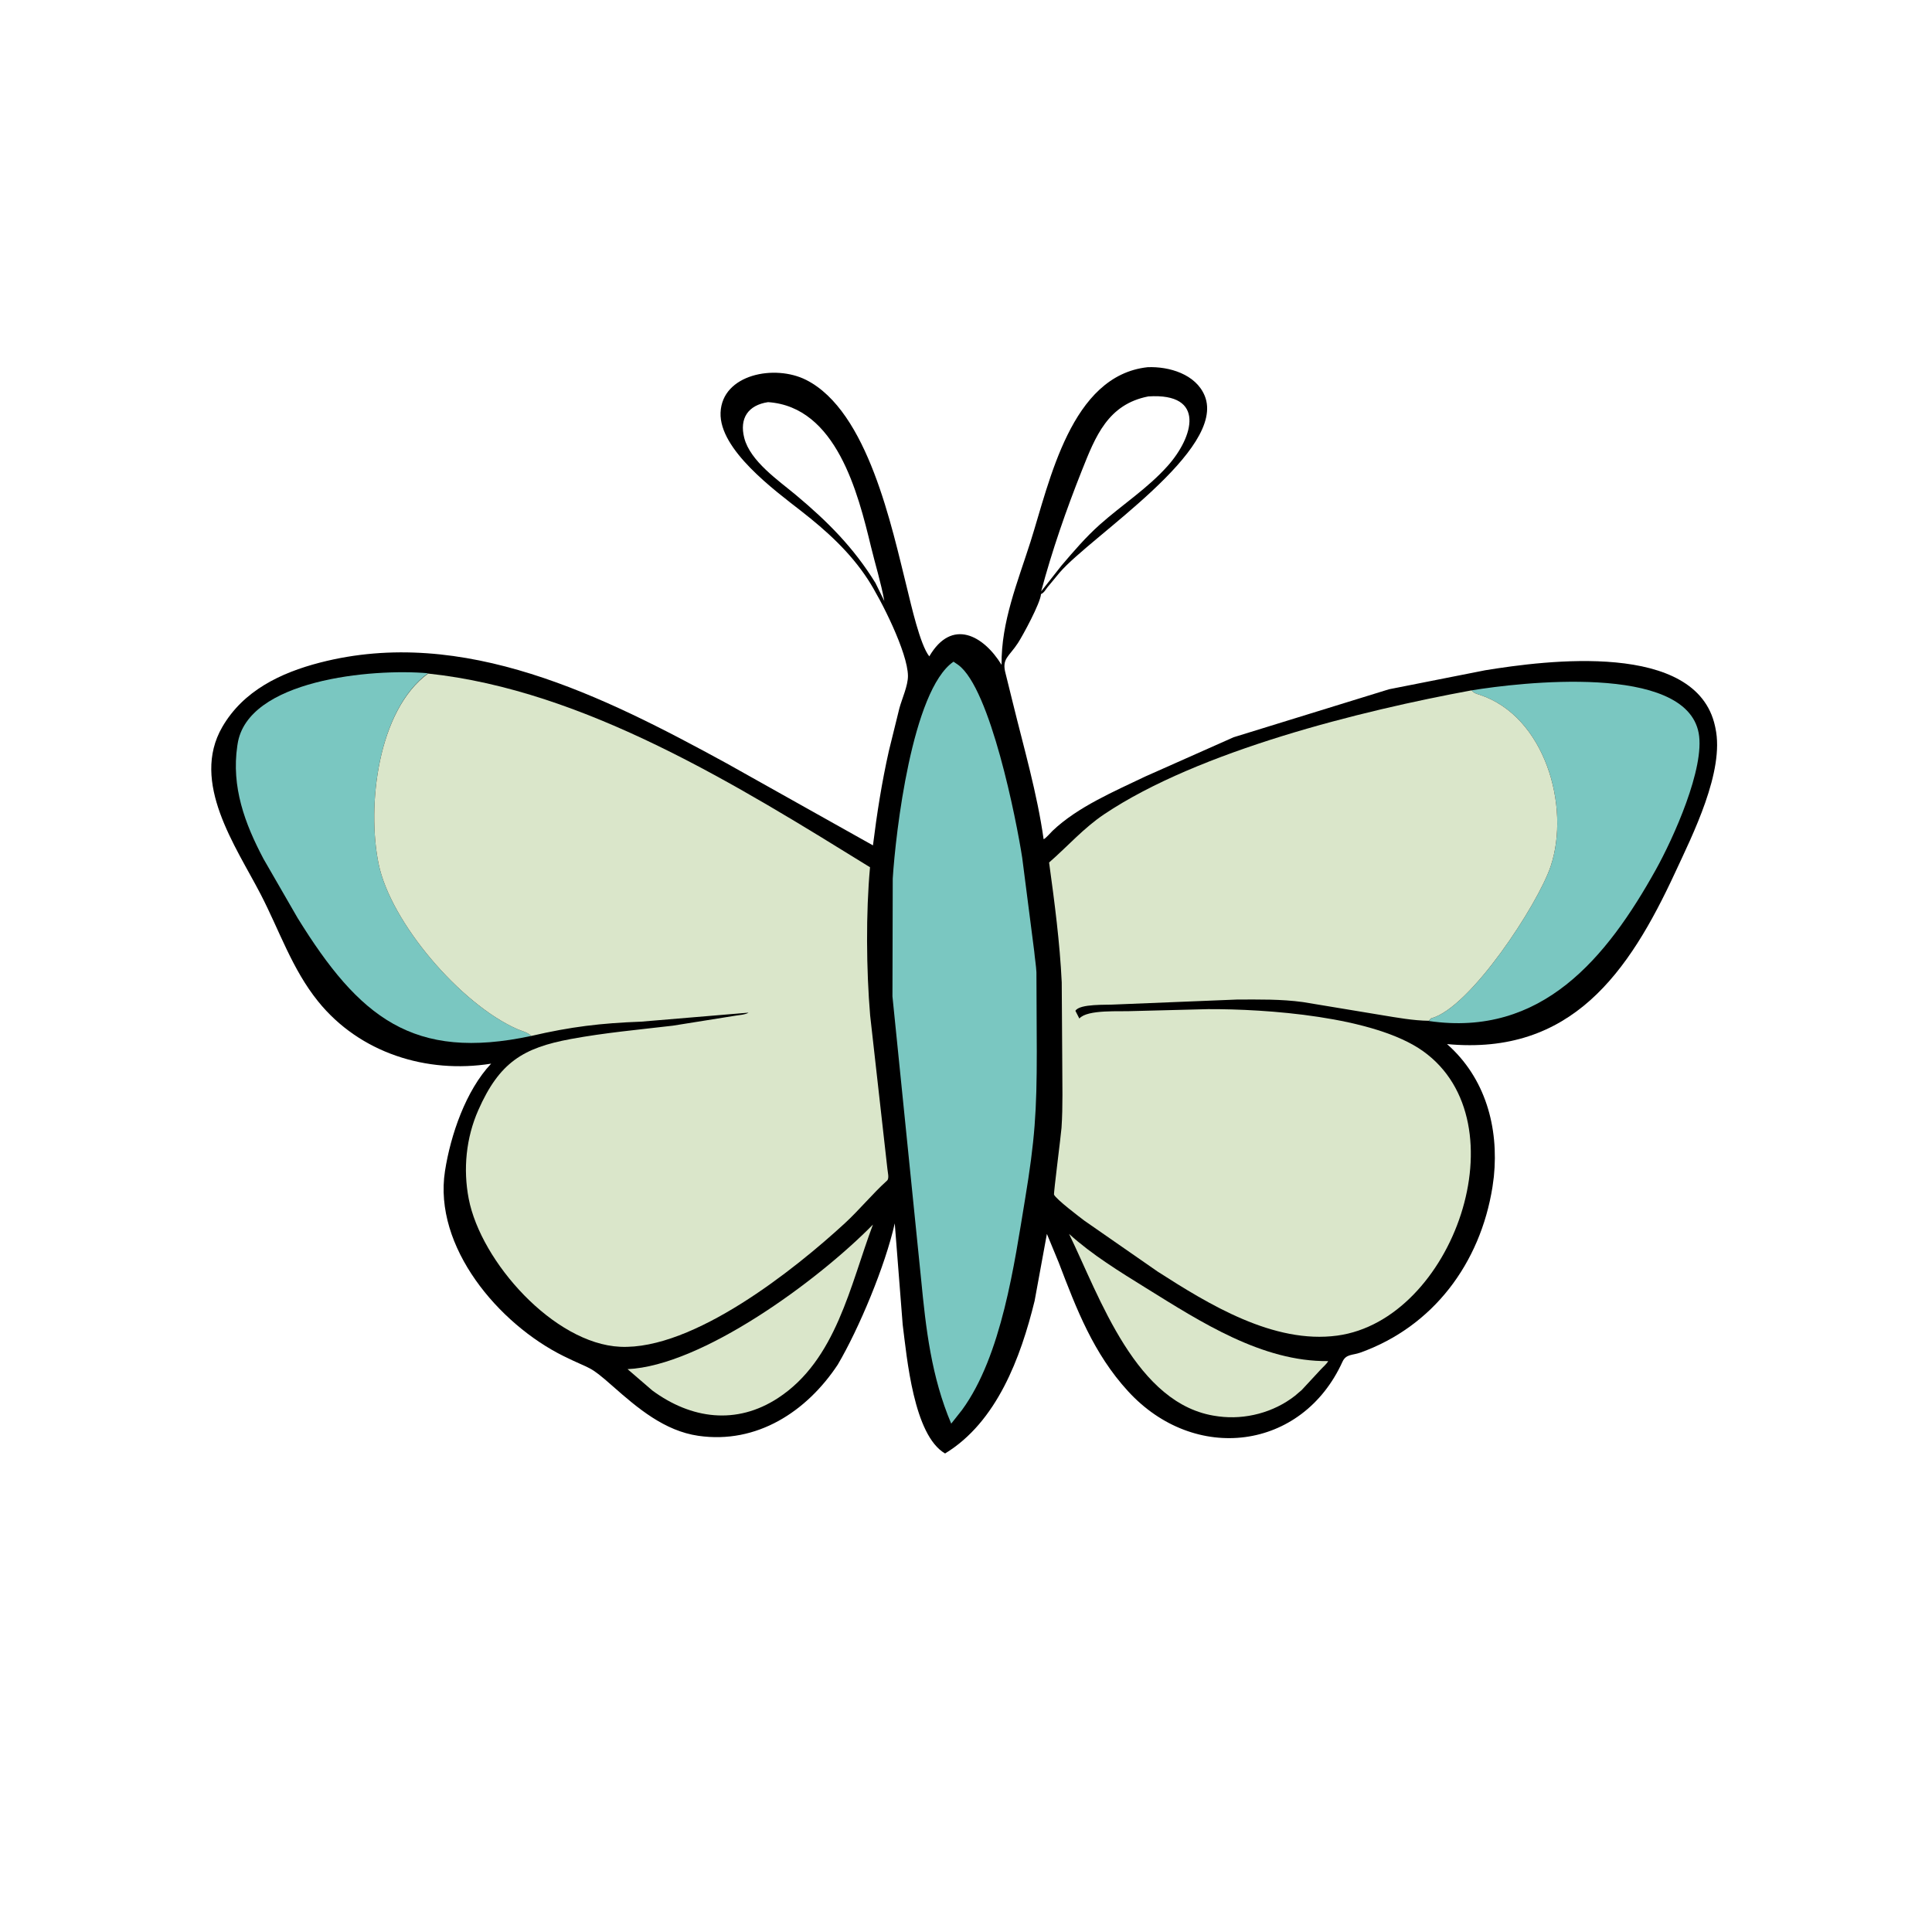
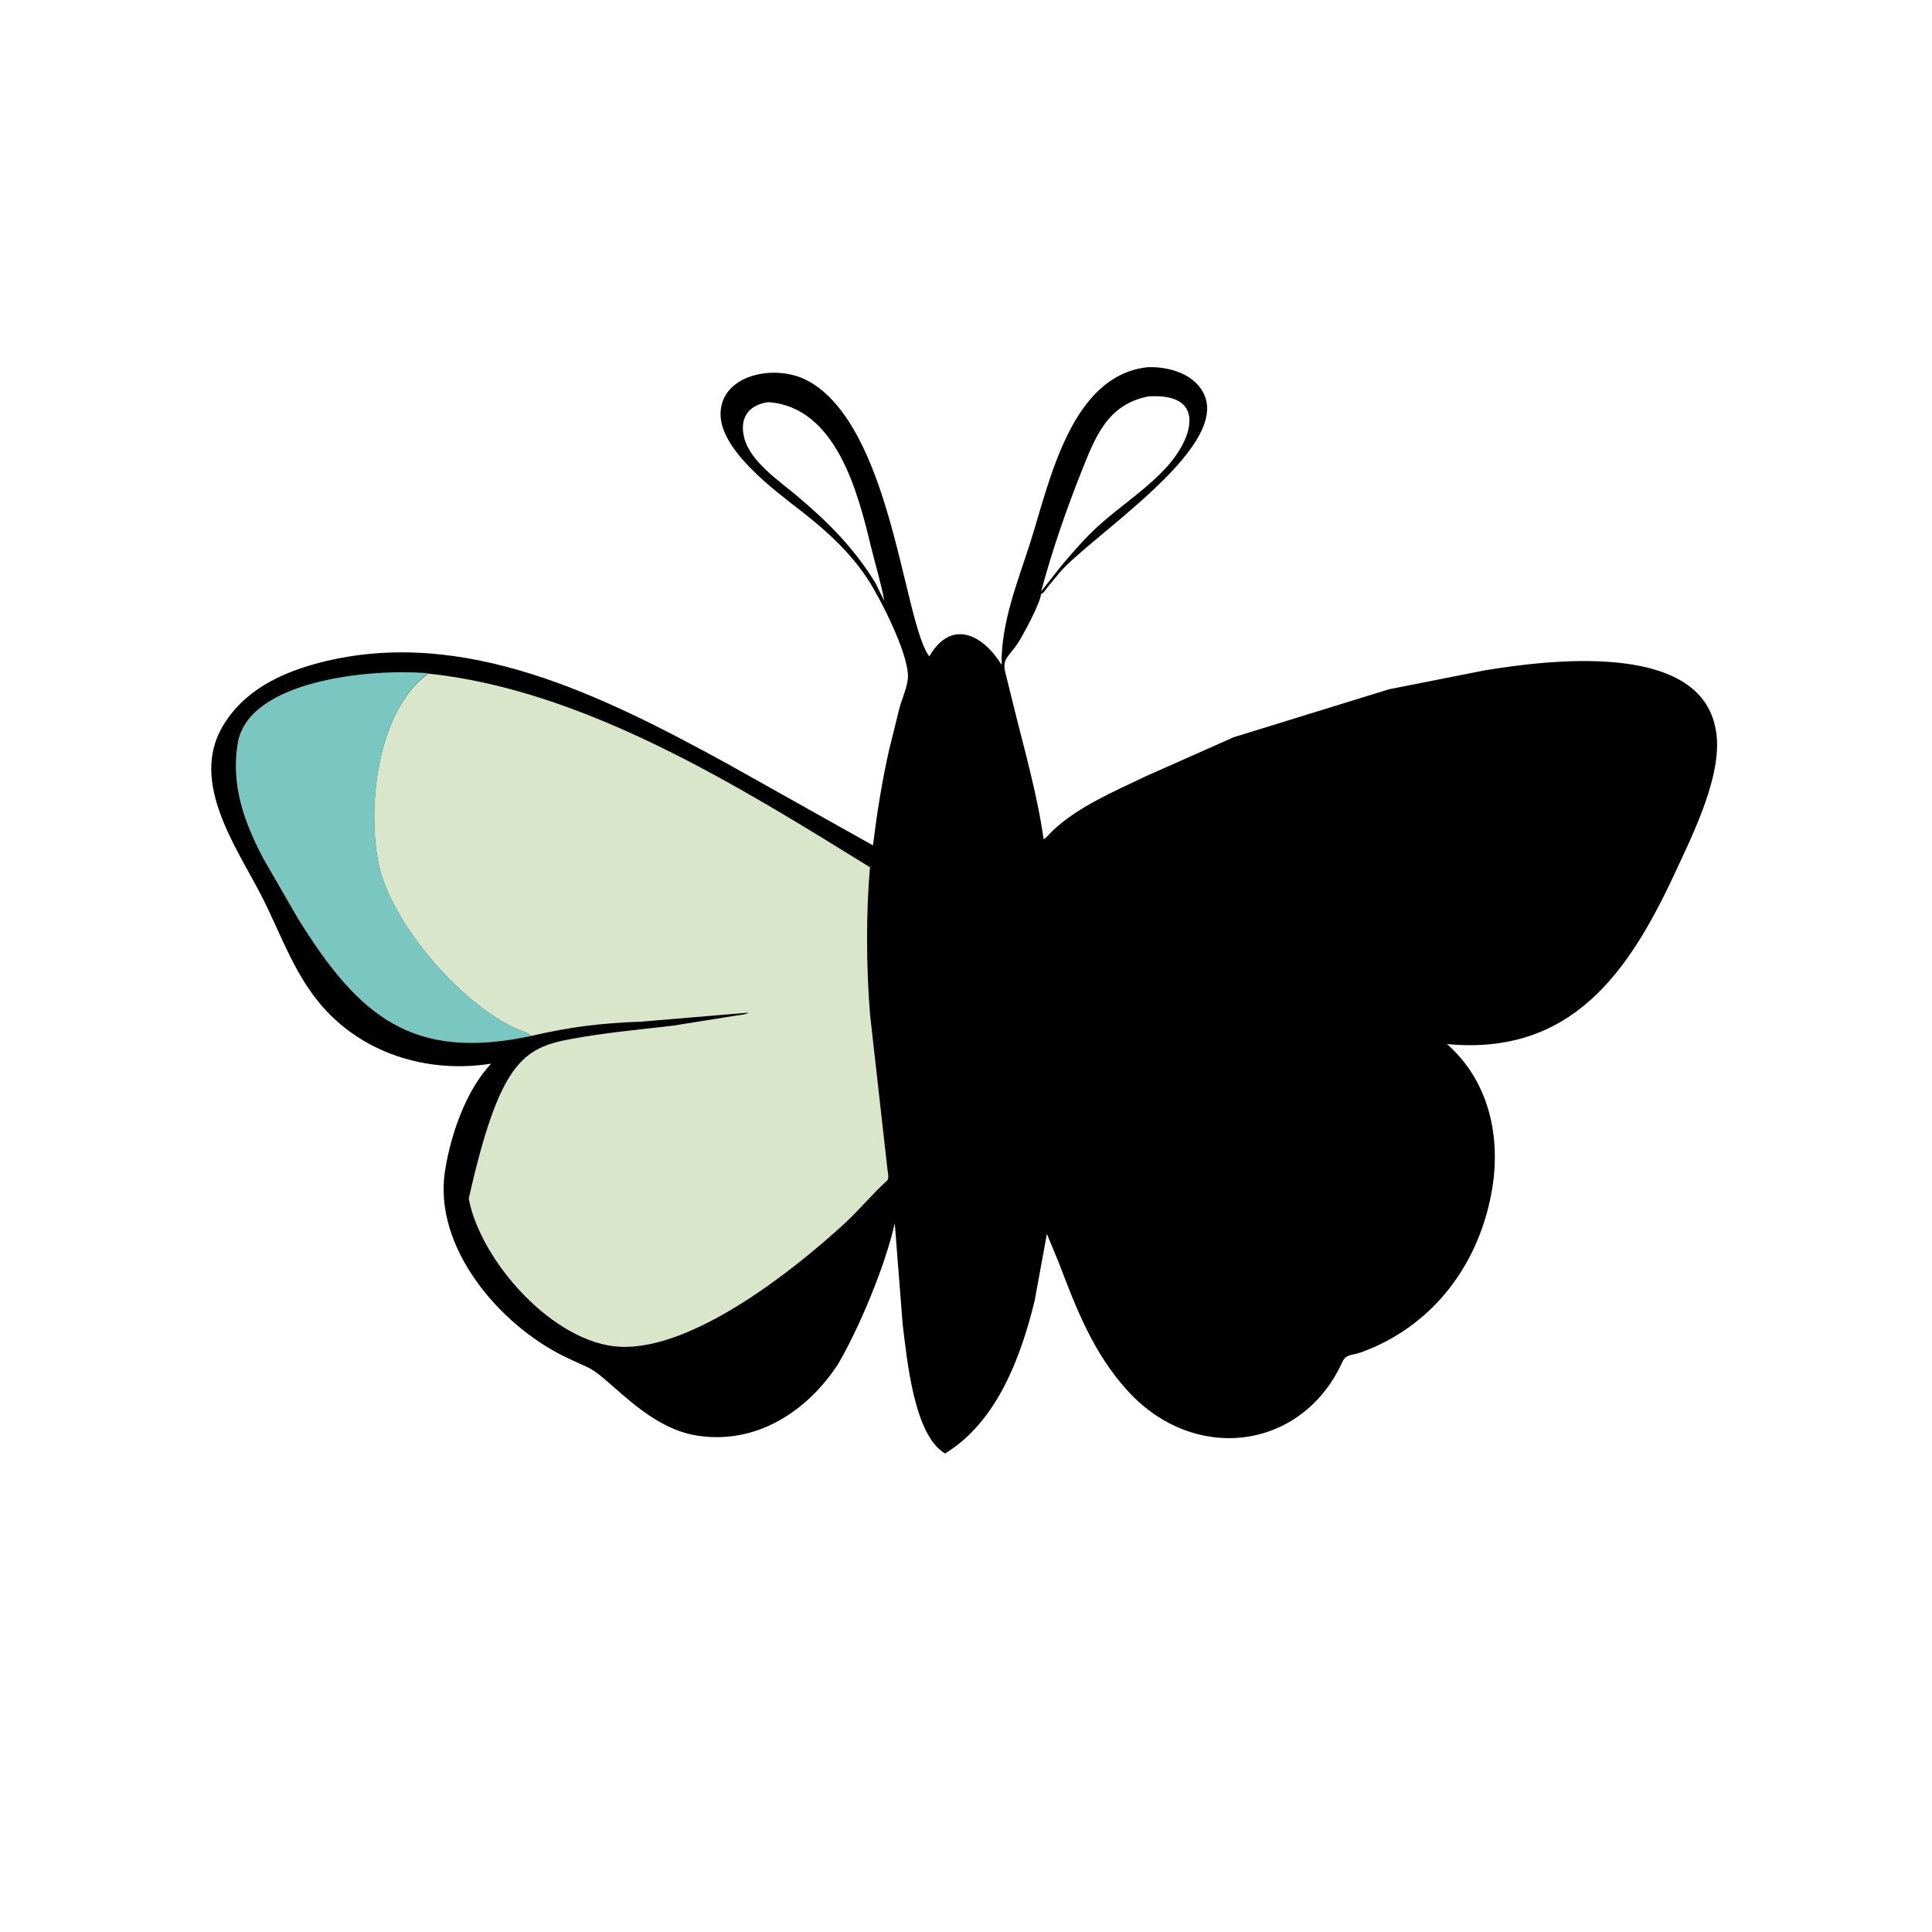
<svg xmlns="http://www.w3.org/2000/svg" version="1.1" style="display: block;" viewBox="0 0 2048 2048" width="640" height="640">
  <path transform="translate(0,0)" fill="rgb(0,0,0)" d="M 1216.58 389.246 C 1239.23 388.326 1267.6 396.572 1277.03 419.529 C 1300.57 476.86 1156.63 568.18 1123.27 606.927 L 1110.44 622.418 C 1108.34 625.098 1106.66 628.464 1103.5 629.761 C 1102.97 639.174 1084.14 673.852 1079.06 681.63 C 1069.46 696.351 1061.64 698.118 1065.95 713.886 L 1073.64 745 C 1085.27 792.548 1099.44 841.057 1106.27 889.543 C 1107.98 889.36 1113.95 882.423 1115.78 880.679 C 1142.35 855.332 1181.42 838.797 1214 823.135 L 1307.72 781.505 L 1472.37 730.668 L 1574.4 710.507 C 1638.47 700.091 1798.27 679.073 1818.01 769.808 L 1818.42 771.774 C 1828.36 817.461 1794.2 885.061 1775.5 925.386 C 1726.56 1030.89 1665.59 1119.18 1533.91 1106.77 C 1574.69 1142.68 1588.87 1195.21 1583.54 1247.39 L 1582.08 1258.29 C 1569.16 1339.23 1519.27 1406.17 1441.9 1433.86 C 1433.65 1436.81 1426.87 1435.15 1423.03 1443.6 C 1380.2 1537.71 1266.34 1551.85 1195.73 1474.71 C 1159.06 1434.65 1141.25 1388.01 1122.27 1338.28 L 1109.75 1307.99 L 1096.73 1379 C 1082.01 1439.01 1056.67 1507.42 1001.81 1540.75 C 968.461 1521.38 961.381 1439.36 956.882 1404.11 L 948.479 1296.8 C 938.398 1341.74 910.64 1408.23 888.063 1446.57 C 855.124 1496.34 802.339 1530.98 740.289 1522.02 C 704.413 1516.84 675.973 1492.76 649.729 1469.59 C 623.498 1446.42 627.873 1452.61 597.264 1437.44 C 528.824 1403.54 459.174 1321.91 471.71 1241.33 C 477.65 1203.15 493.802 1155.93 520.629 1127.52 C 452.375 1138.44 381.281 1116.24 337.133 1061.44 C 309.492 1027.14 296.205 986.333 276.235 947.812 C 249.89 896.993 201.722 829.291 235.604 770.681 C 257.843 732.213 297.438 713.177 339.088 702.408 C 491.476 663.008 640.027 738.084 770.075 809.066 L 925.374 896.131 C 929.582 862.324 934.775 829.158 942.268 795.902 L 953.418 750.646 C 956.146 740.67 962.552 726.776 962.465 716.467 C 962.255 691.641 933.8 635.38 919.943 614.149 C 901.131 585.327 876.228 562.739 849.291 541.729 C 821.144 519.776 762.297 476.693 763.827 437.401 C 765.411 396.726 821.295 385.884 854.615 402.769 C 920.167 435.987 945.229 558.446 961.79 624.775 C 965.597 640.025 975.288 683.699 985.098 695.762 C 1009.02 654.819 1042.68 673.649 1061.7 704.759 C 1061.19 659.229 1078.78 617.049 1092.41 574.192 C 1112.69 510.43 1135.17 398.02 1216.58 389.246 z M 1217.23 420.228 C 1174.41 428.59 1161.18 462.655 1146.91 498.535 C 1130.21 540.506 1115.37 583.215 1103.67 626.887 L 1125.32 599.414 C 1138.22 584.298 1151.11 569.201 1166 555.969 C 1189.74 534.872 1216.48 517.778 1237.8 493.867 C 1264.97 463.402 1278.92 416.201 1217.23 420.228 z M 814.185 426.284 C 793.088 429.433 783.592 443.391 788.951 464.248 C 795.294 488.937 825.153 509.206 843.905 524.894 C 877.28 552.816 904.968 580.553 928.022 617.984 L 937.403 637.076 C 933.893 617.63 927.88 598.6 923.247 579.394 C 909.519 522.481 886.52 431.234 814.185 426.284 z" />
-   <path transform="translate(0,0)" fill="rgb(218,230,202)" d="M 925.37 1298.07 C 901.217 1362.27 886.437 1441.61 824.795 1481.93 C 780.473 1510.91 732.567 1504.13 691.595 1474.06 L 665.218 1451.34 C 743.937 1447.82 866.87 1357.77 925.37 1298.07 z" />
-   <path transform="translate(0,0)" fill="rgb(218,230,202)" d="M 1133.24 1307.98 C 1157.44 1330.02 1187.39 1348.34 1215.14 1365.55 C 1272.59 1401.19 1338.04 1443.65 1407.95 1442.82 C 1406.22 1446.08 1402.35 1449.13 1399.85 1451.93 L 1379.94 1473.42 L 1372.66 1479.64 C 1350.19 1497.25 1320.07 1505.2 1291.79 1501.45 L 1290 1501.19 C 1204.25 1489.74 1165.71 1374.64 1133.24 1307.98 z" />
-   <path transform="translate(0,0)" fill="rgb(122,199,193)" d="M 1559.88 731.804 C 1610.13 723.59 1786.74 702.553 1800.67 777.083 C 1807.56 813.925 1773.76 888.68 1755.31 921.807 C 1703.29 1015.22 1634.42 1099.81 1514.61 1082.3 L 1516.91 1079.54 C 1558.37 1068.88 1630.3 958.529 1643.74 918.376 C 1664.97 854.898 1637.58 759.139 1568.48 736.512 C 1565.79 735.63 1563.27 735.057 1561.15 733.064 L 1559.88 731.804 z" />
  <path transform="translate(0,0)" fill="rgb(122,199,193)" d="M 563.114 1098.15 C 437.934 1124.88 380.787 1078.76 315.405 972.987 L 279.306 910.409 C 259.439 872.884 245.131 834.097 251.554 790.611 L 251.81 789 C 261.908 720.435 394.55 708.431 453.768 713.677 C 400.345 753.047 388.841 854.272 401.296 915.5 C 413.923 977.578 487.968 1064.2 548.04 1090.76 C 553.139 1093.01 559.123 1094.1 563.114 1098.15 z" />
-   <path transform="translate(0,0)" fill="rgb(122,199,193)" d="M 1010.75 701.405 L 1015.83 704.871 C 1049.91 729.925 1077.45 869.481 1083.57 909.171 L 1096.34 1008.6 C 1096.98 1015.96 1098.26 1023.25 1098.66 1030.63 L 1099.03 1114.63 C 1099.04 1178.08 1096.99 1208.57 1086.56 1271.5 C 1075.22 1339.96 1061.89 1436.98 1019.82 1494.58 L 1008.33 1509.13 C 987.299 1459.48 981.479 1408.85 976.347 1355.41 L 946.032 1056.19 L 946.344 931.323 C 949.355 883.229 966.724 731.754 1010.75 701.405 z" />
-   <path transform="translate(0,0)" fill="rgb(218,230,202)" d="M 1514.61 1082.06 C 1498.32 1081.91 1480.9 1078.73 1464.78 1076.09 L 1381.22 1062.25 C 1357.87 1059.06 1334.92 1059.51 1311.39 1059.56 L 1182 1064.8 C 1173.51 1065.46 1144.54 1063.75 1139.96 1071.5 L 1144.16 1079.68 C 1152.69 1069.75 1187.72 1072.54 1201.04 1071.76 L 1280.66 1069.73 C 1341.35 1069.45 1456.53 1077.18 1508.5 1114.27 C 1614.15 1189.69 1540.27 1399.19 1417.59 1415.79 C 1350.15 1424.92 1281.32 1382.67 1227.22 1347.97 L 1149.52 1293.99 C 1144.43 1290.15 1119.86 1271.55 1117.32 1266.43 C 1116.7 1265.19 1124.75 1202.81 1125.25 1195.5 C 1126.81 1172.38 1126.04 1148.83 1126.03 1125.65 L 1125.48 1041.29 C 1123.46 998.934 1117.85 956.265 1112.08 914.28 C 1131.8 897.154 1148.59 877.797 1170.5 863.12 C 1271.05 795.78 1443.5 753.232 1559.88 731.804 L 1561.15 733.064 C 1563.27 735.057 1565.79 735.63 1568.48 736.512 C 1637.58 759.139 1664.97 854.898 1643.74 918.376 C 1630.3 958.529 1558.37 1068.88 1516.91 1079.54 L 1514.61 1082.06 z" />
-   <path transform="translate(0,0)" fill="rgb(218,230,202)" d="M 453.768 713.997 C 620.292 731.555 783.323 833.507 922.26 919.328 C 917.81 967.613 918.309 1028.18 922.397 1076.45 L 940.687 1239.13 C 941.011 1242.64 942.852 1249.18 940.323 1251.47 C 924.59 1265.69 911.153 1282.35 895.466 1296.79 C 842.692 1345.37 735.179 1431.32 657.33 1427.64 C 587.255 1424.33 509.796 1337.65 496.853 1270.72 C 490.768 1239.25 494.083 1206.1 507.008 1176.81 C 529.392 1126.11 554.433 1110.78 605.153 1101.39 C 641.005 1094.75 677.118 1091.52 713.282 1087.25 L 777.517 1076.99 C 781.738 1076.14 790.204 1075.77 793.5 1073.45 L 679.447 1083.01 C 637.02 1084.57 605.122 1088.38 563.114 1098.15 C 559.123 1094.1 553.139 1093.01 548.04 1090.76 C 487.968 1064.2 413.923 977.578 401.296 915.5 C 388.841 854.272 400.345 753.047 453.768 713.997 z" />
+   <path transform="translate(0,0)" fill="rgb(218,230,202)" d="M 453.768 713.997 C 620.292 731.555 783.323 833.507 922.26 919.328 C 917.81 967.613 918.309 1028.18 922.397 1076.45 L 940.687 1239.13 C 941.011 1242.64 942.852 1249.18 940.323 1251.47 C 924.59 1265.69 911.153 1282.35 895.466 1296.79 C 842.692 1345.37 735.179 1431.32 657.33 1427.64 C 587.255 1424.33 509.796 1337.65 496.853 1270.72 C 529.392 1126.11 554.433 1110.78 605.153 1101.39 C 641.005 1094.75 677.118 1091.52 713.282 1087.25 L 777.517 1076.99 C 781.738 1076.14 790.204 1075.77 793.5 1073.45 L 679.447 1083.01 C 637.02 1084.57 605.122 1088.38 563.114 1098.15 C 559.123 1094.1 553.139 1093.01 548.04 1090.76 C 487.968 1064.2 413.923 977.578 401.296 915.5 C 388.841 854.272 400.345 753.047 453.768 713.997 z" />
</svg>